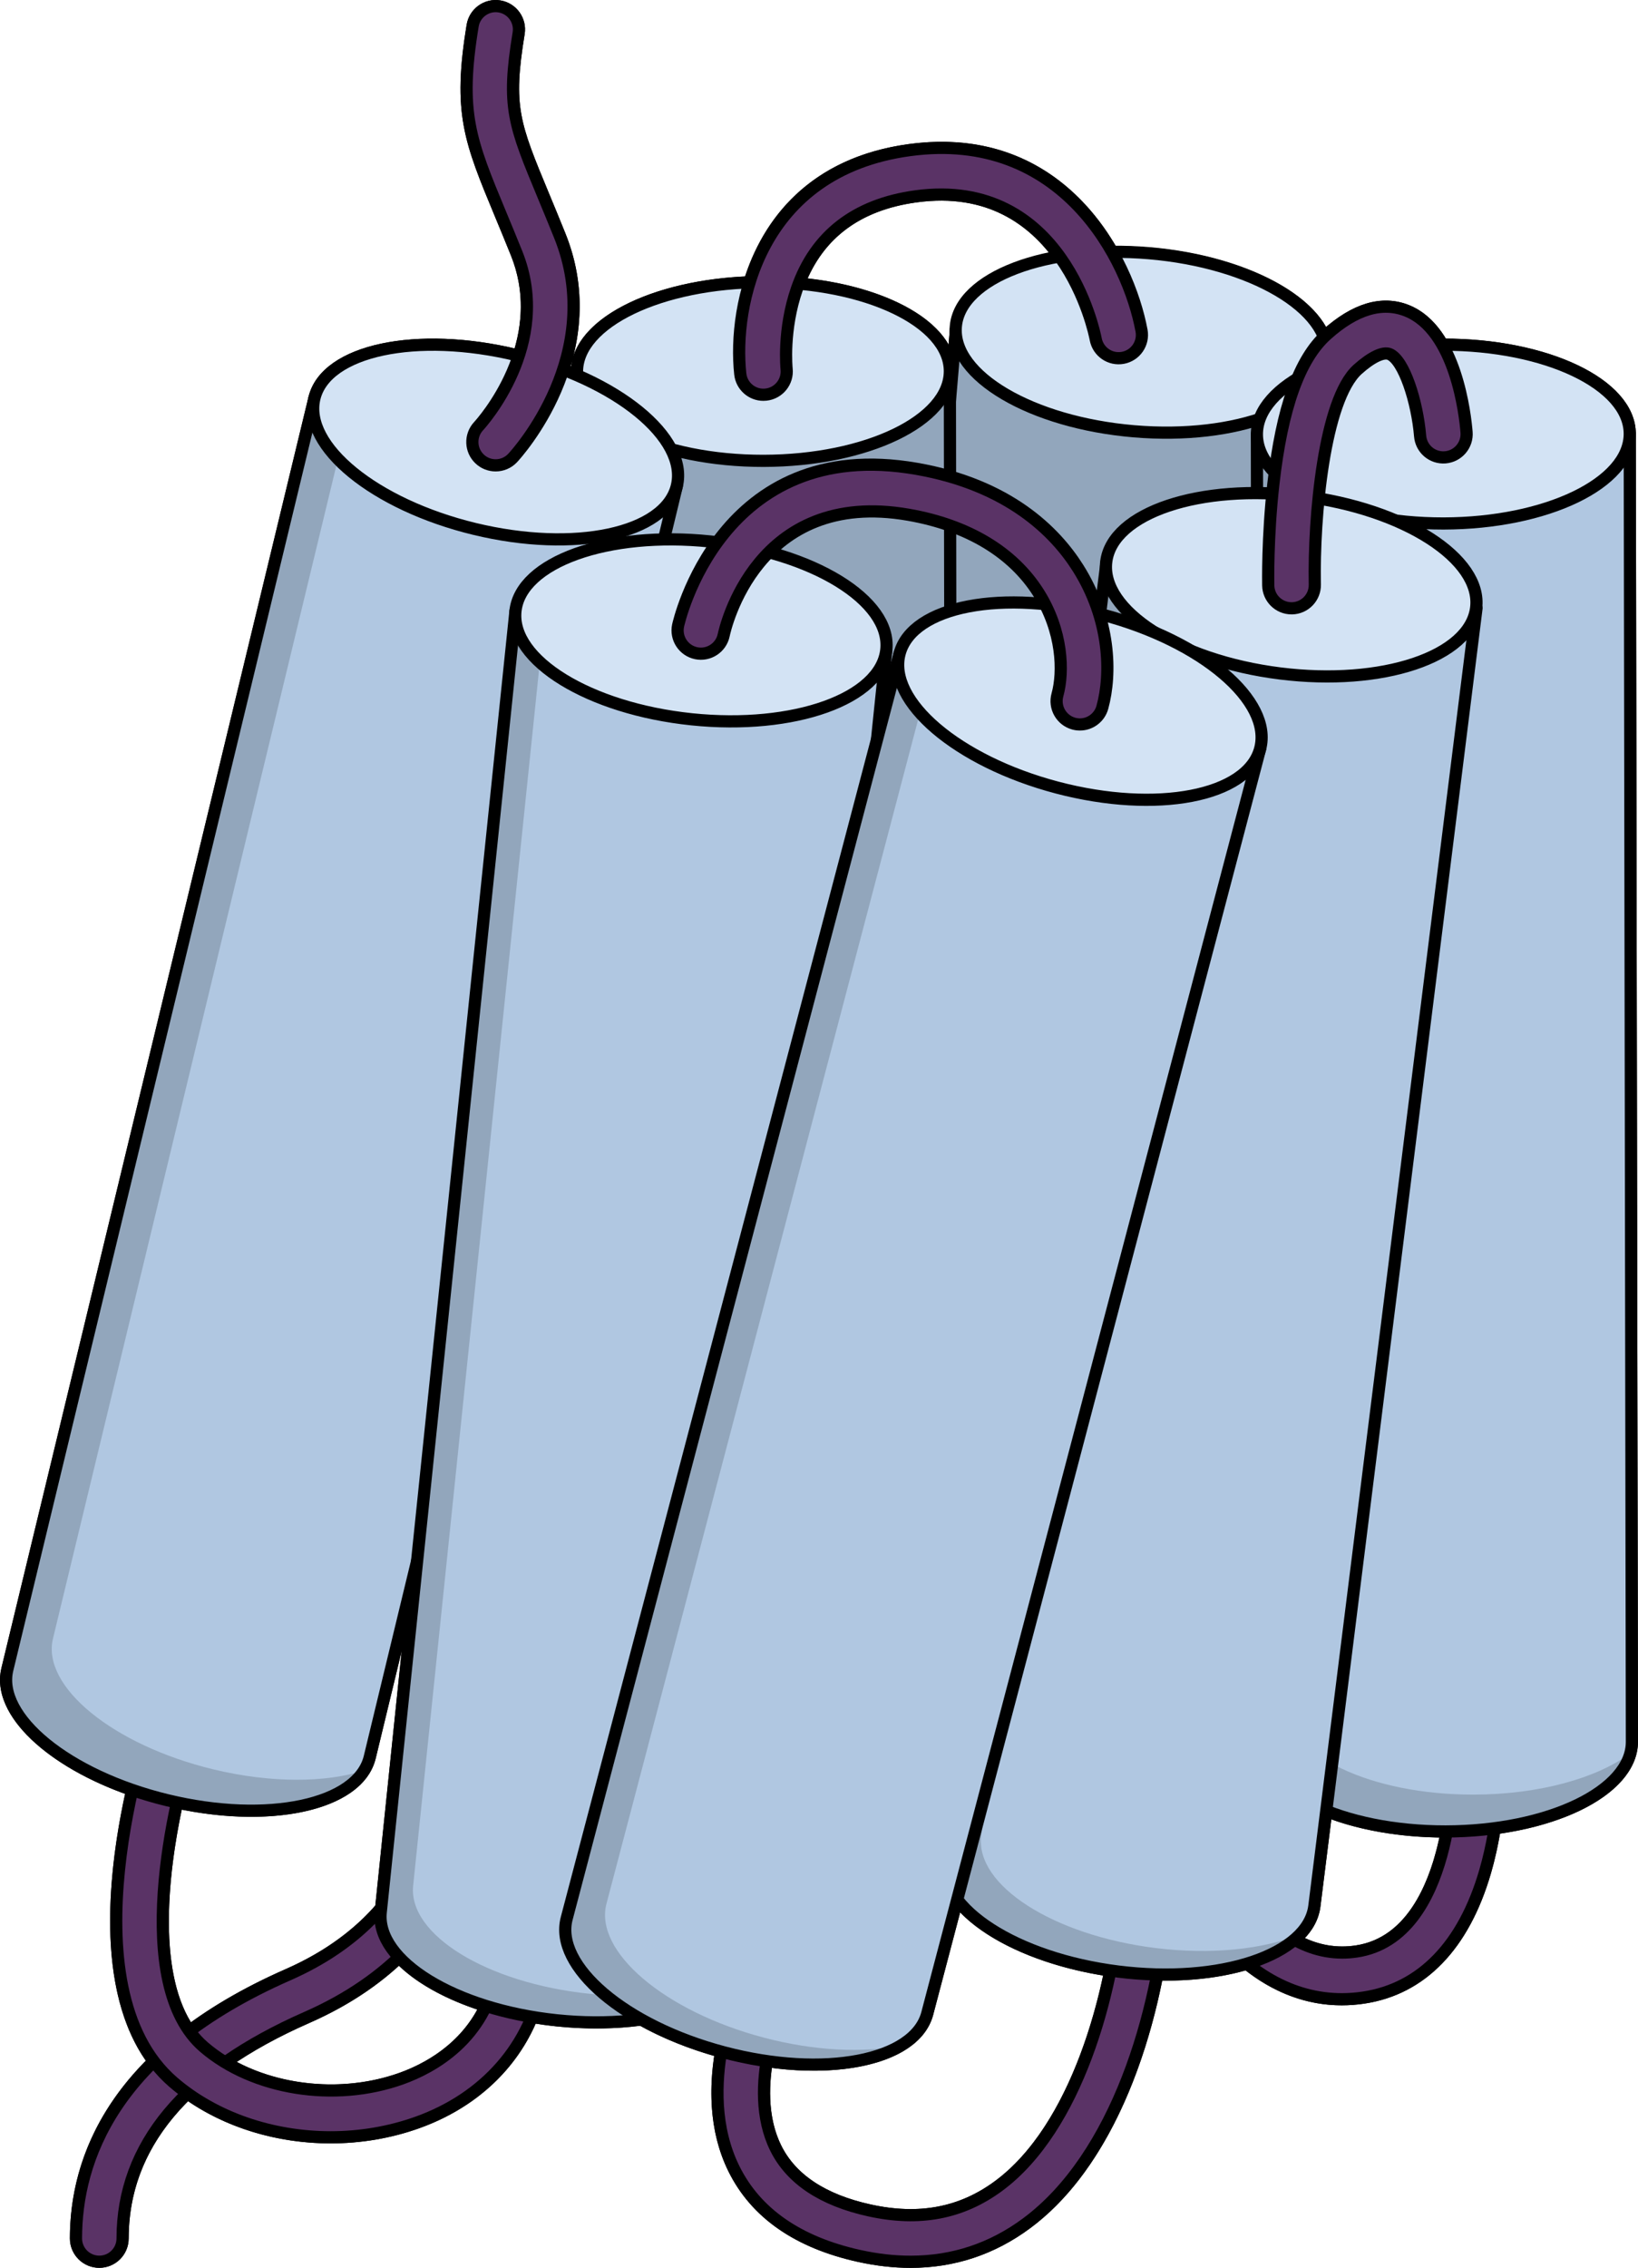
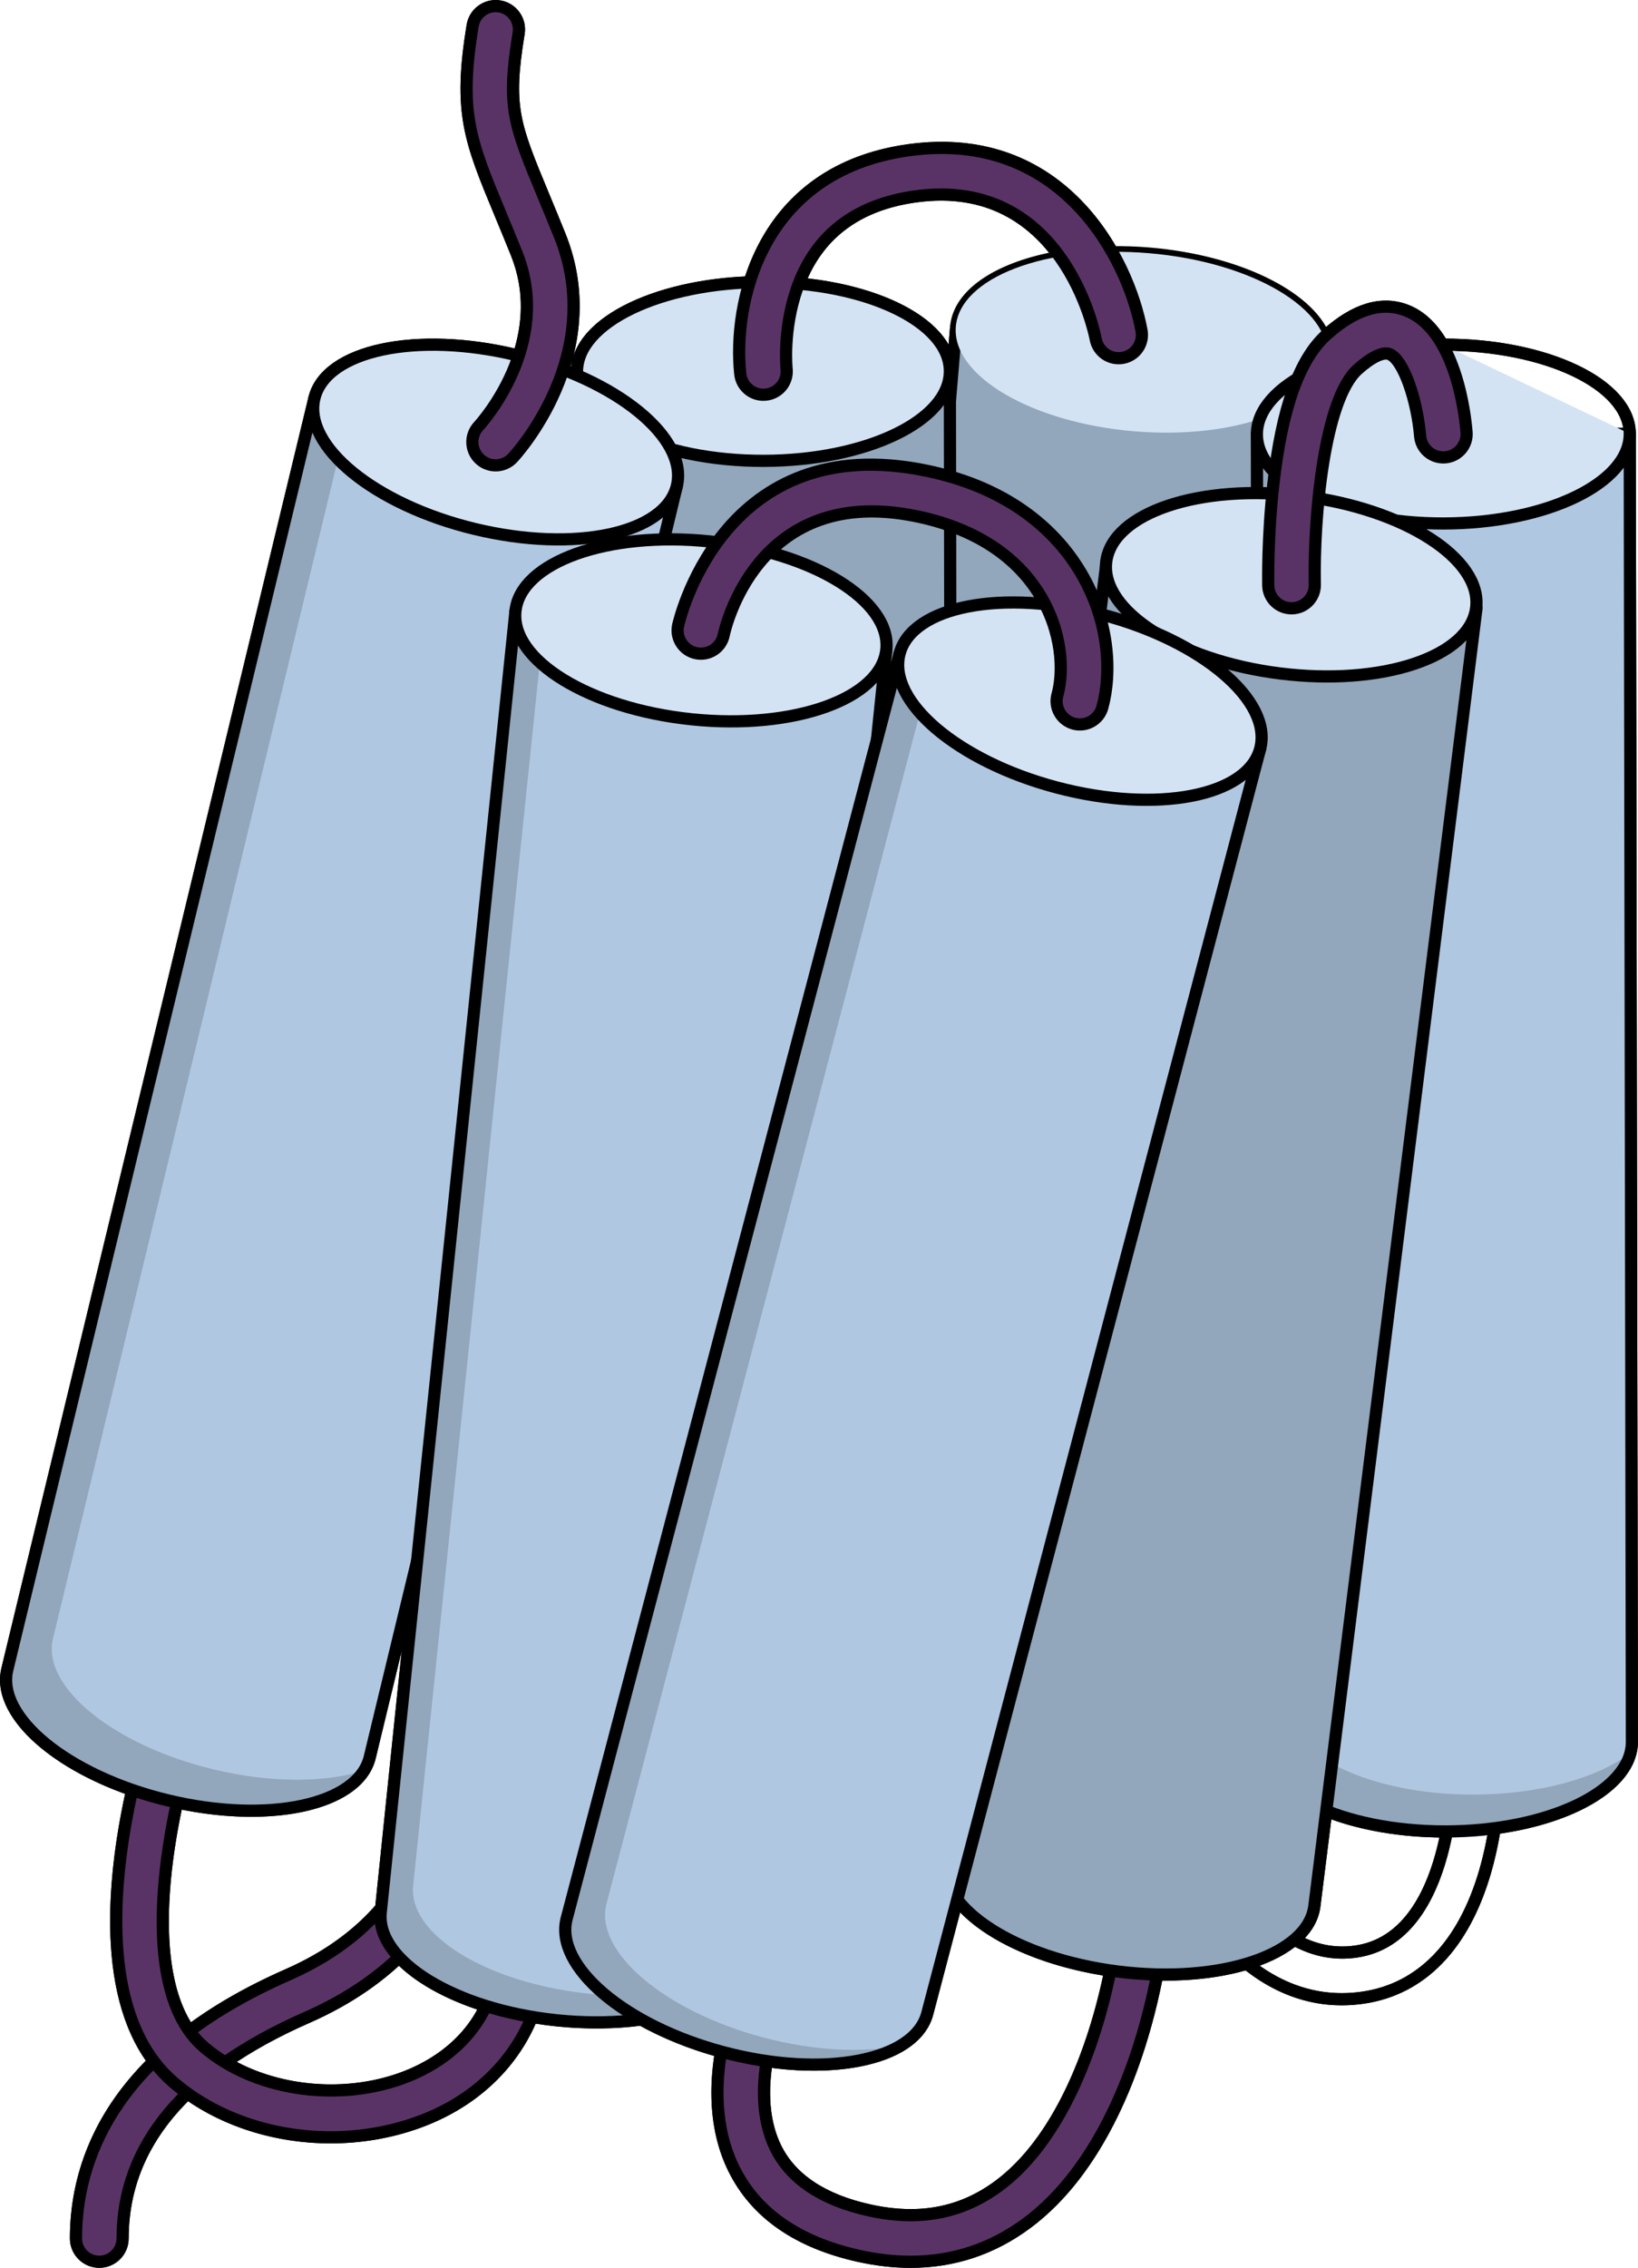
<svg xmlns="http://www.w3.org/2000/svg" version="1.0" id="Layer_1" x="0px" y="0px" width="336.267px" height="465.232px" viewBox="0 0 336.267 465.232" enable-background="new 0 0 336.267 465.232" xml:space="preserve">
  <g>
    <path fill="none" stroke="#000000" stroke-width="2.5" stroke-linecap="round" stroke-linejoin="round" stroke-miterlimit="10" d="   M334.693,359.668c0.094-0.354,0.169-0.711,0.221-1.07c0.007-0.051,0.017-0.104,0.023-0.154c0.048-0.377,0.08-0.757,0.079-1.14   l-0.442-268.318c-0.019-10.126-17.164-18.311-38.303-18.278c-0.054,0-0.106,0.002-0.159,0.002   c-1.763-3.082-4.134-5.693-7.325-6.965c-5.055-2.015-10.59-0.361-16.458,4.909c-0.162,0.148-0.318,0.313-0.479,0.467   c-3.366-8.352-17.914-15.579-35.876-17.097c-2.601-0.22-5.15-0.309-7.625-0.278c-6.988-12.3-20.078-23.877-41.623-20.948   c-19.788,2.688-29.091,14.953-32.838,27.122c-19.823,0.724-35.451,8.667-35.435,18.345l0.001,0.706   c-0.925-0.4-1.875-0.785-2.845-1.156c2.506-7.683,3.431-17.218-0.691-27.458c-1.218-3.022-2.326-5.69-3.325-8.094   c-6.147-14.789-7.61-18.305-5.12-33.451c0.43-2.607-1.338-5.066-3.944-5.496c-2.592-0.429-5.067,1.337-5.496,3.944   c-2.934,17.846-0.576,23.518,5.726,38.676c0.986,2.374,2.081,5.009,3.284,7.995c3.118,7.748,2.396,15.068,0.45,21.033   c-0.145-0.035-0.286-0.074-0.431-0.109c-20.545-4.966-39.129-1.012-41.509,8.833L1.502,342.492   c-2.089,8.639,9,18.944,25.635,24.694c-3.532,15.773-6.658,40.96,4.448,55.682c-12.669,12.403-15.987,25.76-15.987,36.323   c0,2.643,2.142,4.783,4.784,4.783s4.784-2.141,4.784-4.783c0-11.293,4.464-21.246,13.314-29.775   c8.214,5.898,18.723,9.031,29.391,9.031c6.016,0,12.082-0.994,17.808-3.047c11.198-4.015,19.44-11.709,23.517-21.66   c1.679,0.284,3.394,0.523,5.146,0.707c6.153,0.637,12.032,0.535,17.306-0.174c4.707,2.643,10.271,4.918,16.381,6.581   c-1.215,7.185-1.309,16.045,2.631,24.026c4.497,9.112,13.168,15.139,25.768,17.91c3.613,0.796,7.118,1.191,10.508,1.191   c8.742,0,16.722-2.639,23.814-7.896c14.642-10.849,23.041-31.513,26.817-51.046c6.89,0.156,13.212-0.645,18.405-2.213   c5.992,4.823,12.572,7.297,19.487,7.297c1.458,0,2.931-0.109,4.416-0.33c11.948-1.776,20.597-10.717,25.004-25.856   c0.9-3.093,1.526-6.126,1.971-8.896c14.702-1.943,25.864-7.975,27.842-15.373l0,0C334.692,359.67,334.692,359.669,334.693,359.668z    M188.017,40.276c14.977-2.036,24.113,4.823,29.554,12.423c-12.129,2.094-20.692,7.441-21.277,14.373l-1.285,15.207l-0.01-6.143   c-0.016-8.93-13.352-16.346-30.994-17.95C167.95,47.938,176.016,41.908,188.017,40.276z M36.348,369.756   c17.766,3.834,33.699,0.975,38.405-6.571h0.001c0.001-0.001,0.001-0.003,0.002-0.005c0.244-0.389,0.451-0.794,0.633-1.211   c0.031-0.07,0.061-0.143,0.09-0.213c0.169-0.416,0.318-0.84,0.425-1.278l9.723-40.216l-7.373,71.15   c-4.272,4.963-10.374,9.846-19.13,13.69c-8.111,3.562-14.767,7.456-20.228,11.535C31.017,405.598,33.034,384.898,36.348,369.756z    M82.449,426.393c-11.905,4.271-26.029,2.831-36.204-3.314c4.772-3.341,10.347-6.416,16.724-9.215   c8.042-3.531,14.209-7.822,18.962-12.356c3.749,4.029,10.035,7.569,17.829,9.996C95.554,420.409,87.506,424.581,82.449,426.393z    M205.055,448.399c-7.629,5.652-16.32,7.303-26.57,5.048c-9.605-2.113-16.074-6.409-19.229-12.77   c-2.813-5.676-2.761-12.292-1.852-17.866c11.467,1.663,21.612,0.406,27.596-3.232H185c0.003-0.003,0.006-0.003,0.01-0.007   c0.333-0.203,0.652-0.412,0.959-0.629c0.021-0.017,0.043-0.032,0.064-0.048c0.285-0.204,0.559-0.415,0.82-0.632   c0.035-0.028,0.07-0.06,0.105-0.09c0.24-0.204,0.47-0.414,0.689-0.627c0.045-0.047,0.091-0.09,0.136-0.136   c0.199-0.202,0.388-0.409,0.567-0.62c0.052-0.062,0.104-0.121,0.155-0.183c0.163-0.199,0.313-0.401,0.458-0.61   c0.054-0.074,0.11-0.15,0.161-0.229c0.131-0.199,0.25-0.404,0.365-0.609c0.049-0.089,0.104-0.175,0.149-0.265   c0.108-0.21,0.202-0.426,0.295-0.644c0.037-0.088,0.08-0.174,0.115-0.262c0.118-0.309,0.222-0.621,0.306-0.941l6.153-23.359   c5.106,6.691,16.979,12.43,31.445,14.537C224.508,421.188,217.255,439.359,205.055,448.399z M278.469,400.33   c-0.994,0.148-1.966,0.219-2.913,0.219c-3.605,0-6.877-1.025-9.814-2.66c1.074-0.916,1.956-1.909,2.63-2.965   c0.041-0.064,0.085-0.13,0.125-0.195c0.096-0.158,0.184-0.318,0.27-0.479c0.058-0.107,0.116-0.217,0.17-0.326   c0.07-0.143,0.136-0.286,0.198-0.43c0.06-0.137,0.114-0.276,0.167-0.415c0.049-0.127,0.097-0.255,0.14-0.385   c0.057-0.171,0.104-0.347,0.15-0.521c0.028-0.104,0.06-0.207,0.083-0.311c0.064-0.285,0.118-0.572,0.154-0.863l2.439-19.507   c6.643,2.643,15.185,4.228,24.505,4.214c0.084,0,0.167-0.004,0.251-0.004C295.091,385.836,290.306,398.57,278.469,400.33z" />
    <path fill="#5A3366" d="M20.382,463.975c-2.643,0-4.784-2.141-4.784-4.783c0-15.956,7.552-38.297,43.524-54.089   c29.401-12.907,29.042-37.495,29.035-37.742c-0.075-2.641,2.004-4.842,4.646-4.917c2.647-0.08,4.843,2.004,4.919,4.644   c0.036,1.272,0.484,31.306-34.752,46.776c-25.085,11.012-37.803,26.262-37.803,45.328   C25.167,461.834,23.025,463.975,20.382,463.975z" />
    <path fill="none" stroke="#000000" stroke-width="2.5" stroke-linecap="round" stroke-linejoin="round" stroke-miterlimit="10" d="   M20.382,463.975c-2.643,0-4.784-2.141-4.784-4.783c0-15.956,7.552-38.297,43.524-54.089c29.401-12.907,29.042-37.495,29.035-37.742   c-0.075-2.641,2.004-4.842,4.646-4.917c2.647-0.08,4.843,2.004,4.919,4.644c0.036,1.272,0.484,31.306-34.752,46.776   c-25.085,11.012-37.803,26.262-37.803,45.328C25.167,461.834,23.025,463.975,20.382,463.975z" />
    <path fill="#5A3366" d="M67.872,438.447c-11.957,0-23.722-3.926-32.27-11.279c-22.925-19.723-5.354-71.884-4.595-74.094   c0.856-2.498,3.581-3.826,6.075-2.972c2.499,0.857,3.829,3.577,2.975,6.077c-4.577,13.361-13.178,50.861,1.783,63.734   c10.166,8.743,26.87,11.407,40.609,6.479c6.271-2.246,17.149-8.109,19.586-22.148c0.454-2.604,2.93-4.346,5.533-3.895   c2.603,0.452,4.347,2.929,3.895,5.531c-2.387,13.742-11.785,24.501-25.783,29.52C79.953,437.453,73.888,438.447,67.872,438.447z" />
    <path fill="#5A3366" d="M186.936,463.982c-3.39,0-6.895-0.396-10.508-1.191c-12.6-2.771-21.271-8.798-25.768-17.91   c-8.259-16.729,1.192-37.352,1.6-38.221c1.12-2.395,3.966-3.425,6.359-2.309c2.391,1.117,3.425,3.959,2.311,6.352l0,0   c-0.079,0.17-7.912,17.395-1.675,29.975c3.155,6.36,9.624,10.656,19.229,12.77c10.25,2.255,18.941,0.604,26.57-5.048   c15.965-11.831,23.467-39.3,25.041-59.228c0.209-2.631,2.47-4.596,5.146-4.393c2.633,0.211,4.6,2.512,4.391,5.146   c-1.814,22.982-10.354,52.434-28.882,66.161C203.657,461.344,195.678,463.982,186.936,463.982z" />
-     <path fill="#5A3366" d="M275.46,410.125c-10.104,0-19.493-5.275-27.378-15.451c-6.422-8.292-9.609-16.971-9.742-17.337   c-0.9-2.483,0.383-5.226,2.867-6.127c2.476-0.899,5.226,0.384,6.128,2.866c0.099,0.271,9.907,26.471,28.221,26.473   c0.947,0,1.919-0.07,2.913-0.219c19.942-2.962,19.867-37.078,19.864-37.424c-0.021-2.643,2.097-4.804,4.737-4.83   c2.604-0.023,4.803,2.088,4.831,4.728c0.006,0.423,0.08,10.479-3.021,21.135c-4.407,15.14-13.056,24.08-25.004,25.856   C278.391,410.016,276.918,410.125,275.46,410.125z" />
    <path fill="none" stroke="#000000" stroke-width="2.5" stroke-linecap="round" stroke-linejoin="round" stroke-miterlimit="10" d="   M67.872,438.447c-11.957,0-23.722-3.926-32.27-11.279c-22.925-19.723-5.354-71.884-4.595-74.094   c0.856-2.498,3.581-3.826,6.075-2.972c2.499,0.857,3.829,3.577,2.975,6.077c-4.577,13.361-13.178,50.861,1.783,63.734   c10.166,8.743,26.87,11.407,40.609,6.479c6.271-2.246,17.149-8.109,19.586-22.148c0.454-2.604,2.93-4.346,5.533-3.895   c2.603,0.452,4.347,2.929,3.895,5.531c-2.387,13.742-11.785,24.501-25.783,29.52C79.953,437.453,73.888,438.447,67.872,438.447z" />
    <path fill="none" stroke="#000000" stroke-width="2.5" stroke-linecap="round" stroke-linejoin="round" stroke-miterlimit="10" d="   M186.936,463.982c-3.39,0-6.895-0.396-10.508-1.191c-12.6-2.771-21.271-8.798-25.768-17.91c-8.259-16.729,1.192-37.352,1.6-38.221   c1.12-2.395,3.966-3.425,6.359-2.309c2.391,1.117,3.425,3.959,2.311,6.352l0,0c-0.079,0.17-7.912,17.395-1.675,29.975   c3.155,6.36,9.624,10.656,19.229,12.77c10.25,2.255,18.941,0.604,26.57-5.048c15.965-11.831,23.467-39.3,25.041-59.228   c0.209-2.631,2.47-4.596,5.146-4.393c2.633,0.211,4.6,2.512,4.391,5.146c-1.814,22.982-10.354,52.434-28.882,66.161   C203.657,461.344,195.678,463.982,186.936,463.982z" />
    <path fill="none" stroke="#000000" stroke-width="2.5" stroke-linecap="round" stroke-linejoin="round" stroke-miterlimit="10" d="   M275.46,410.125c-10.104,0-19.493-5.275-27.378-15.451c-6.422-8.292-9.609-16.971-9.742-17.337c-0.9-2.483,0.383-5.226,2.867-6.127   c2.476-0.899,5.226,0.384,6.128,2.866c0.099,0.271,9.907,26.471,28.221,26.473c0.947,0,1.919-0.07,2.913-0.219   c19.942-2.962,19.867-37.078,19.864-37.424c-0.021-2.643,2.097-4.804,4.737-4.83c2.604-0.023,4.803,2.088,4.831,4.728   c0.006,0.423,0.08,10.479-3.021,21.135c-4.407,15.14-13.056,24.08-25.004,25.856C278.391,410.016,276.918,410.125,275.46,410.125z" />
    <g>
      <path fill="#92A6BC" d="M196.293,67.072l-22.605,267.366c-0.854,10.093,15.529,19.716,36.588,21.497    c21.063,1.782,38.828-4.956,39.684-15.048l22.604-267.367L196.293,67.072z" />
      <path fill="none" stroke="#000000" stroke-width="2.5" stroke-linecap="round" stroke-linejoin="round" stroke-miterlimit="10" d="    M196.293,67.072l-22.605,267.366c-0.854,10.093,15.529,19.716,36.588,21.497c21.063,1.782,38.828-4.956,39.684-15.048    l22.604-267.367L196.293,67.072z" />
      <ellipse transform="matrix(0.996 0.084 -0.084 0.996 6.755 -19.499)" fill="#D3E3F4" cx="234.428" cy="70.296" rx="38.271" ry="18.339" />
-       <ellipse transform="matrix(0.996 0.084 -0.084 0.996 6.755 -19.499)" fill="none" stroke="#000000" stroke-width="2.5" stroke-linecap="round" stroke-linejoin="round" stroke-miterlimit="10" cx="234.428" cy="70.296" rx="38.271" ry="18.339" />
    </g>
    <g>
      <path fill="#92A6BC" d="M118.454,76.264l0.444,268.318c0.017,10.125,17.165,18.309,38.3,18.277    c21.137-0.035,38.257-8.277,38.243-18.402l-0.443-268.32L118.454,76.264z" />
      <path fill="none" stroke="#000000" stroke-width="2.5" stroke-linecap="round" stroke-linejoin="round" stroke-miterlimit="10" d="    M118.454,76.264l0.444,268.318c0.017,10.125,17.165,18.309,38.3,18.277c21.137-0.035,38.257-8.277,38.243-18.402l-0.443-268.32    L118.454,76.264z" />
      <path fill="#D3E3F4" d="M194.998,76.137c0.017,10.127-17.105,18.365-38.244,18.402c-21.136,0.033-38.284-8.15-38.3-18.275    c-0.017-10.131,17.105-18.368,38.242-18.403S194.98,66.01,194.998,76.137z" />
      <path fill="none" stroke="#000000" stroke-width="2.5" stroke-linecap="round" stroke-linejoin="round" stroke-miterlimit="10" d="    M194.998,76.137c0.017,10.127-17.105,18.365-38.244,18.402c-21.136,0.033-38.284-8.15-38.3-18.275    c-0.017-10.131,17.105-18.368,38.242-18.403S194.98,66.01,194.998,76.137z" />
    </g>
    <g>
      <path fill="#92A6BC" d="M64.553,81.687L1.502,342.492c-2.38,9.843,12.346,21.852,32.891,26.818    c20.545,4.966,39.13,1.011,41.51-8.833l63.051-260.806L64.553,81.687z" />
      <path fill="#B0C7E1" d="M71.959,83.476L10.875,336.143c-2.38,9.844,12.346,21.851,32.891,26.818    c11.918,2.881,23.169,2.754,30.988,0.224c0.526-0.845,0.917-1.747,1.149-2.707l63.051-260.806L71.959,83.476z" />
      <path fill="none" stroke="#000000" stroke-width="2.5" stroke-linecap="round" stroke-linejoin="round" stroke-miterlimit="10" d="    M64.553,81.687L1.502,342.492c-2.38,9.843,12.346,21.852,32.891,26.818c20.545,4.966,39.13,1.011,41.51-8.833l63.051-260.806    L64.553,81.687z" />
      <ellipse transform="matrix(0.972 0.235 -0.235 0.972 24.155 -21.37)" fill="#D3E3F4" cx="101.754" cy="90.679" rx="38.272" ry="18.338" />
      <ellipse transform="matrix(0.972 0.235 -0.235 0.972 24.155 -21.37)" fill="none" stroke="#000000" stroke-width="2.5" stroke-linecap="round" stroke-linejoin="round" stroke-miterlimit="10" cx="101.754" cy="90.679" rx="38.272" ry="18.338" />
    </g>
    <g>
      <path fill="#92A6BC" d="M105.818,125.371L78.165,392.262c-1.044,10.073,15.154,20.006,36.178,22.186    c21.024,2.178,38.915-4.223,39.958-14.296l27.654-266.893L105.818,125.371z" />
      <path fill="#B0C7E1" d="M111.841,125.994L84.817,386.821c-1.046,10.071,15.153,20.003,36.177,22.182    c12.659,1.313,24.175-0.489,31.569-4.325c0.97-1.402,1.571-2.918,1.737-4.526l27.654-266.893L111.841,125.994z" />
      <path fill="none" stroke="#000000" stroke-width="2.5" stroke-linecap="round" stroke-linejoin="round" stroke-miterlimit="10" d="    M105.818,125.371L78.165,392.262c-1.044,10.073,15.154,20.006,36.178,22.186c21.024,2.178,38.915-4.223,39.958-14.296    l27.654-266.893L105.818,125.371z" />
      <path fill="#D3E3F4" d="M181.955,133.259c-1.043,10.073-18.934,16.474-39.958,14.298c-21.023-2.182-37.221-12.113-36.179-22.186    c1.045-10.074,18.935-16.477,39.96-14.295C166.801,113.253,183,123.186,181.955,133.259z" />
      <path fill="none" stroke="#000000" stroke-width="2.5" stroke-linecap="round" stroke-linejoin="round" stroke-miterlimit="10" d="    M181.955,133.259c-1.043,10.073-18.934,16.474-39.958,14.298c-21.023-2.182-37.221-12.113-36.179-22.186    c1.045-10.074,18.935-16.477,39.96-14.295C166.801,113.253,183,123.186,181.955,133.259z" />
    </g>
    <g>
      <path fill="#92A6BC" d="M258.03,89.111l0.443,268.318c0.018,10.129,17.167,18.311,38.299,18.277    c21.139-0.033,38.26-8.275,38.244-18.403l-0.442-268.318L258.03,89.111z" />
      <path fill="#B0C7E1" d="M263.787,89.103l0.432,260.771c0.017,10.125,17.165,18.307,38.301,18.275    c13.511-0.023,25.37-3.4,32.173-8.479c0.209-0.773,0.327-1.563,0.324-2.366l-0.442-268.318L263.787,89.103z" />
      <path fill="none" stroke="#000000" stroke-width="2.5" stroke-linecap="round" stroke-linejoin="round" stroke-miterlimit="10" d="    M258.03,89.111l0.443,268.318c0.018,10.129,17.167,18.311,38.299,18.277c21.139-0.033,38.26-8.275,38.244-18.403l-0.442-268.318    L258.03,89.111z" />
-       <path fill="#D3E3F4" d="M334.574,88.985c0.016,10.126-17.105,18.366-38.243,18.402c-21.136,0.032-38.286-8.149-38.301-18.276    c-0.018-10.129,17.105-18.366,38.241-18.404C317.41,70.675,334.556,78.859,334.574,88.985z" />
+       <path fill="#D3E3F4" d="M334.574,88.985c0.016,10.126-17.105,18.366-38.243,18.402c-21.136,0.032-38.286-8.149-38.301-18.276    c-0.018-10.129,17.105-18.366,38.241-18.404z" />
      <path fill="none" stroke="#000000" stroke-width="2.5" stroke-linecap="round" stroke-linejoin="round" stroke-miterlimit="10" d="    M334.574,88.985c0.016,10.126-17.105,18.366-38.243,18.402c-21.136,0.032-38.286-8.149-38.301-18.276    c-0.018-10.129,17.105-18.366,38.241-18.404C317.41,70.675,334.556,78.859,334.574,88.985z" />
    </g>
    <g>
      <path fill="#92A6BC" d="M227.164,115.258l-33.288,266.246c-1.257,10.049,14.728,20.321,35.699,22.944    c20.974,2.624,38.994-3.399,40.253-13.448l33.289-266.247L227.164,115.258z" />
-       <path fill="#B0C7E1" d="M234.013,116.113l-32.577,260.553c-1.257,10.047,14.727,20.321,35.699,22.945    c11.604,1.449,22.3,0.252,29.758-2.81c1.641-1.724,2.669-3.671,2.936-5.802l33.289-266.247L234.013,116.113z" />
      <path fill="none" stroke="#000000" stroke-width="2.5" stroke-linecap="round" stroke-linejoin="round" stroke-miterlimit="10" d="    M227.164,115.258l-33.288,266.246c-1.257,10.049,14.728,20.321,35.699,22.944c20.974,2.624,38.994-3.399,40.253-13.448    l33.289-266.247L227.164,115.258z" />
      <ellipse transform="matrix(0.992 0.124 -0.124 0.992 16.934 -31.963)" fill="#D3E3F4" cx="265.141" cy="120.005" rx="38.272" ry="18.34" />
      <ellipse transform="matrix(0.992 0.124 -0.124 0.992 16.934 -31.963)" fill="none" stroke="#000000" stroke-width="2.5" stroke-linecap="round" stroke-linejoin="round" stroke-miterlimit="10" cx="265.141" cy="120.005" rx="38.272" ry="18.34" />
    </g>
    <g>
      <path fill="#92A6BC" d="M184.682,134.084l-68.343,259.47c-2.58,9.792,11.899,22.098,32.337,27.479    c20.441,5.385,39.103,1.81,41.681-7.984l68.347-259.47L184.682,134.084z" />
      <path fill="#B0C7E1" d="M191.573,135.898l-67.069,254.631c-2.58,9.792,11.899,22.096,32.337,27.48    c10.506,2.768,20.534,3.164,28.159,1.569c2.771-1.685,4.659-3.878,5.356-6.53l68.347-259.47L191.573,135.898z" />
      <path fill="none" stroke="#000000" stroke-width="2.5" stroke-linecap="round" stroke-linejoin="round" stroke-miterlimit="10" d="    M184.682,134.084l-68.343,259.47c-2.58,9.792,11.899,22.098,32.337,27.479c20.441,5.385,39.103,1.81,41.681-7.984l68.347-259.47    L184.682,134.084z" />
      <path fill="#D3E3F4" d="M258.703,153.579c-2.579,9.792-21.241,13.37-41.683,7.987c-20.438-5.387-34.916-17.691-32.339-27.482    c2.581-9.795,21.243-13.371,41.683-7.986S261.283,143.786,258.703,153.579z" />
      <path fill="none" stroke="#000000" stroke-width="2.5" stroke-linecap="round" stroke-linejoin="round" stroke-miterlimit="10" d="    M258.703,153.579c-2.579,9.792-21.241,13.37-41.683,7.987c-20.438-5.387-34.916-17.691-32.339-27.482    c2.581-9.795,21.243-13.371,41.683-7.986S261.283,143.786,258.703,153.579z" />
    </g>
    <path fill="#5A3366" d="M101.752,95.463c-1.168,0-2.34-0.424-3.262-1.285c-1.929-1.801-2.036-4.82-0.243-6.752l0,0   c0.627-0.682,15.291-16.879,7.796-35.496c-1.203-2.986-2.298-5.621-3.284-7.995c-6.302-15.158-8.659-20.83-5.726-38.676   c0.429-2.607,2.904-4.373,5.496-3.944c2.606,0.43,4.374,2.889,3.944,5.496c-2.49,15.146-1.027,18.662,5.12,33.451   c0.999,2.403,2.107,5.071,3.325,8.094c9.795,24.329-8.869,44.729-9.668,45.588C104.31,94.952,103.032,95.463,101.752,95.463z" />
    <path fill="#5A3366" d="M221.695,148.617c-0.424,0-0.853-0.058-1.28-0.174c-2.546-0.707-4.037-3.344-3.334-5.89   c1.316-4.746,1.089-13.077-3.877-20.938c-5.269-8.34-14.487-13.876-26.659-16.012c-31.303-5.491-37.718,23.452-37.975,24.687   c-0.54,2.587-3.076,4.248-5.661,3.707s-4.244-3.072-3.704-5.658c0.081-0.396,8.638-39.232,48.993-32.158   c18.826,3.302,28.388,12.875,33.094,20.324c6.629,10.49,6.935,21.654,5.011,28.602   C225.717,147.227,223.791,148.617,221.695,148.617z" />
    <path fill="#5A3366" d="M265.139,124.789c-2.599,0-4.729-2.08-4.78-4.689c-0.008-0.399-0.18-9.891,1.048-20.777   c1.758-15.615,5.332-25.647,10.923-30.669c5.868-5.271,11.403-6.924,16.458-4.909c10.106,4.031,12.007,21.465,12.284,24.921   c0.212,2.634-1.754,4.94-4.386,5.154c-2.653,0.212-4.939-1.755-5.151-4.388c-0.579-6.988-3.305-15.612-6.295-16.801   c-1.311-0.523-3.746,0.655-6.516,3.141c-6.92,6.219-9.072,30.373-8.802,44.139c0.053,2.642-2.045,4.826-4.688,4.879   C265.202,124.789,265.17,124.789,265.139,124.789z" />
    <path fill="#5A3366" d="M156.72,80.983c-2.411,0-4.485-1.815-4.75-4.27c-1.521-14.04,3.784-41.71,34.757-45.917   c31.449-4.273,44.889,22.355,47.62,37.029c0.484,2.6-1.23,5.098-3.828,5.58c-2.598,0.484-5.089-1.227-5.576-3.819   c-0.266-1.392-6.744-33.415-36.926-29.311c-12.398,1.685-20.609,8.053-24.404,18.928c-2.954,8.464-2.139,16.4-2.131,16.48   c0.285,2.626-1.613,4.986-4.24,5.271C157.067,80.975,156.893,80.983,156.72,80.983z" />
    <path fill="none" stroke="#000000" stroke-width="2.5" stroke-linecap="round" stroke-linejoin="round" stroke-miterlimit="10" d="   M101.752,95.463c-1.168,0-2.34-0.424-3.262-1.285c-1.929-1.801-2.036-4.82-0.243-6.752l0,0c0.627-0.682,15.291-16.879,7.796-35.496   c-1.203-2.986-2.298-5.621-3.284-7.995c-6.302-15.158-8.659-20.83-5.726-38.676c0.429-2.607,2.904-4.373,5.496-3.944   c2.606,0.43,4.374,2.889,3.944,5.496c-2.49,15.146-1.027,18.662,5.12,33.451c0.999,2.403,2.107,5.071,3.325,8.094   c9.795,24.329-8.869,44.729-9.668,45.588C104.31,94.952,103.032,95.463,101.752,95.463z" />
    <path fill="none" stroke="#000000" stroke-width="2.5" stroke-linecap="round" stroke-linejoin="round" stroke-miterlimit="10" d="   M221.695,148.617c-0.424,0-0.853-0.058-1.28-0.174c-2.546-0.707-4.037-3.344-3.334-5.89c1.316-4.746,1.089-13.077-3.877-20.938   c-5.269-8.34-14.487-13.876-26.659-16.012c-31.303-5.491-37.718,23.452-37.975,24.687c-0.54,2.587-3.076,4.248-5.661,3.707   s-4.244-3.072-3.704-5.658c0.081-0.396,8.638-39.232,48.993-32.158c18.826,3.302,28.388,12.875,33.094,20.324   c6.629,10.49,6.935,21.654,5.011,28.602C225.717,147.227,223.791,148.617,221.695,148.617z" />
    <path fill="none" stroke="#000000" stroke-width="2.5" stroke-linecap="round" stroke-linejoin="round" stroke-miterlimit="10" d="   M265.139,124.789c-2.599,0-4.729-2.08-4.78-4.689c-0.008-0.399-0.18-9.891,1.048-20.777c1.758-15.615,5.332-25.647,10.923-30.669   c5.868-5.271,11.403-6.924,16.458-4.909c10.106,4.031,12.007,21.465,12.284,24.921c0.212,2.634-1.754,4.94-4.386,5.154   c-2.653,0.212-4.939-1.755-5.151-4.388c-0.579-6.988-3.305-15.612-6.295-16.801c-1.311-0.523-3.746,0.655-6.516,3.141   c-6.92,6.219-9.072,30.373-8.802,44.139c0.053,2.642-2.045,4.826-4.688,4.879C265.202,124.789,265.17,124.789,265.139,124.789z" />
    <path fill="none" stroke="#000000" stroke-width="2.5" stroke-linecap="round" stroke-linejoin="round" stroke-miterlimit="10" d="   M156.72,80.983c-2.411,0-4.485-1.815-4.75-4.27c-1.521-14.04,3.784-41.71,34.757-45.917c31.449-4.273,44.889,22.355,47.62,37.029   c0.484,2.6-1.23,5.098-3.828,5.58c-2.598,0.484-5.089-1.227-5.576-3.819c-0.266-1.392-6.744-33.415-36.926-29.311   c-12.398,1.685-20.609,8.053-24.404,18.928c-2.954,8.464-2.139,16.4-2.131,16.48c0.285,2.626-1.613,4.986-4.24,5.271   C157.067,80.975,156.893,80.983,156.72,80.983z" />
  </g>
</svg>